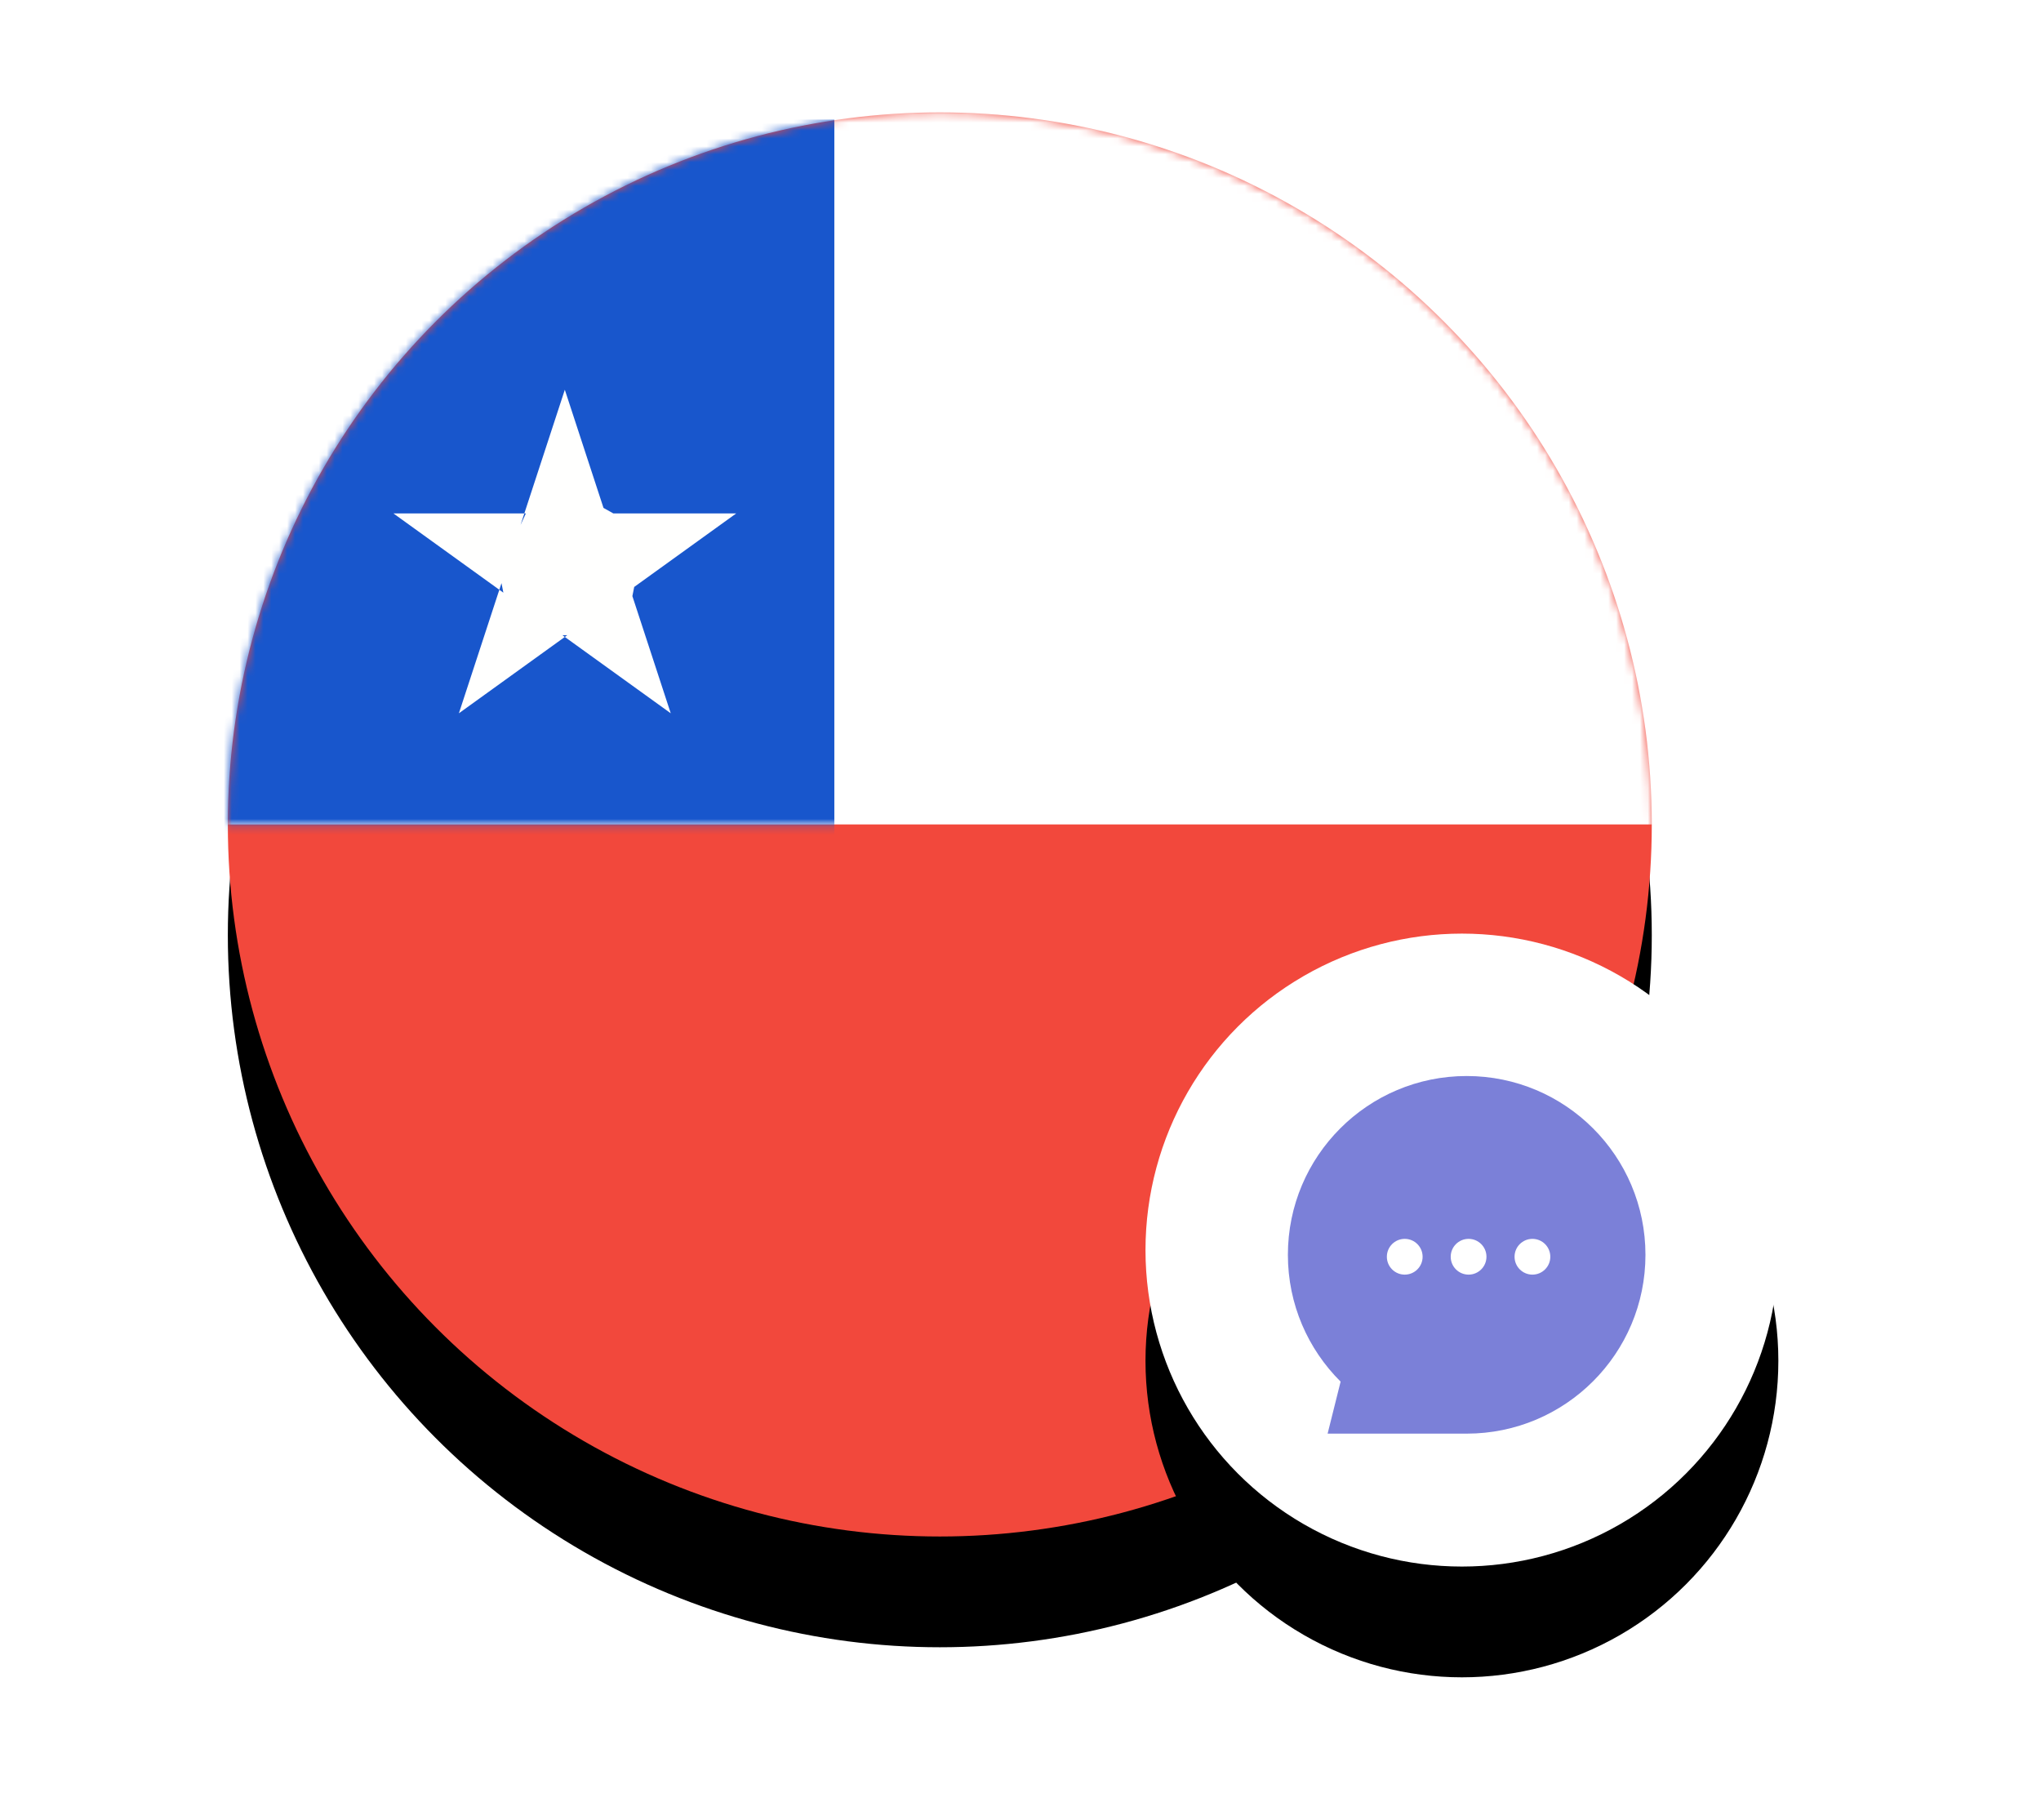
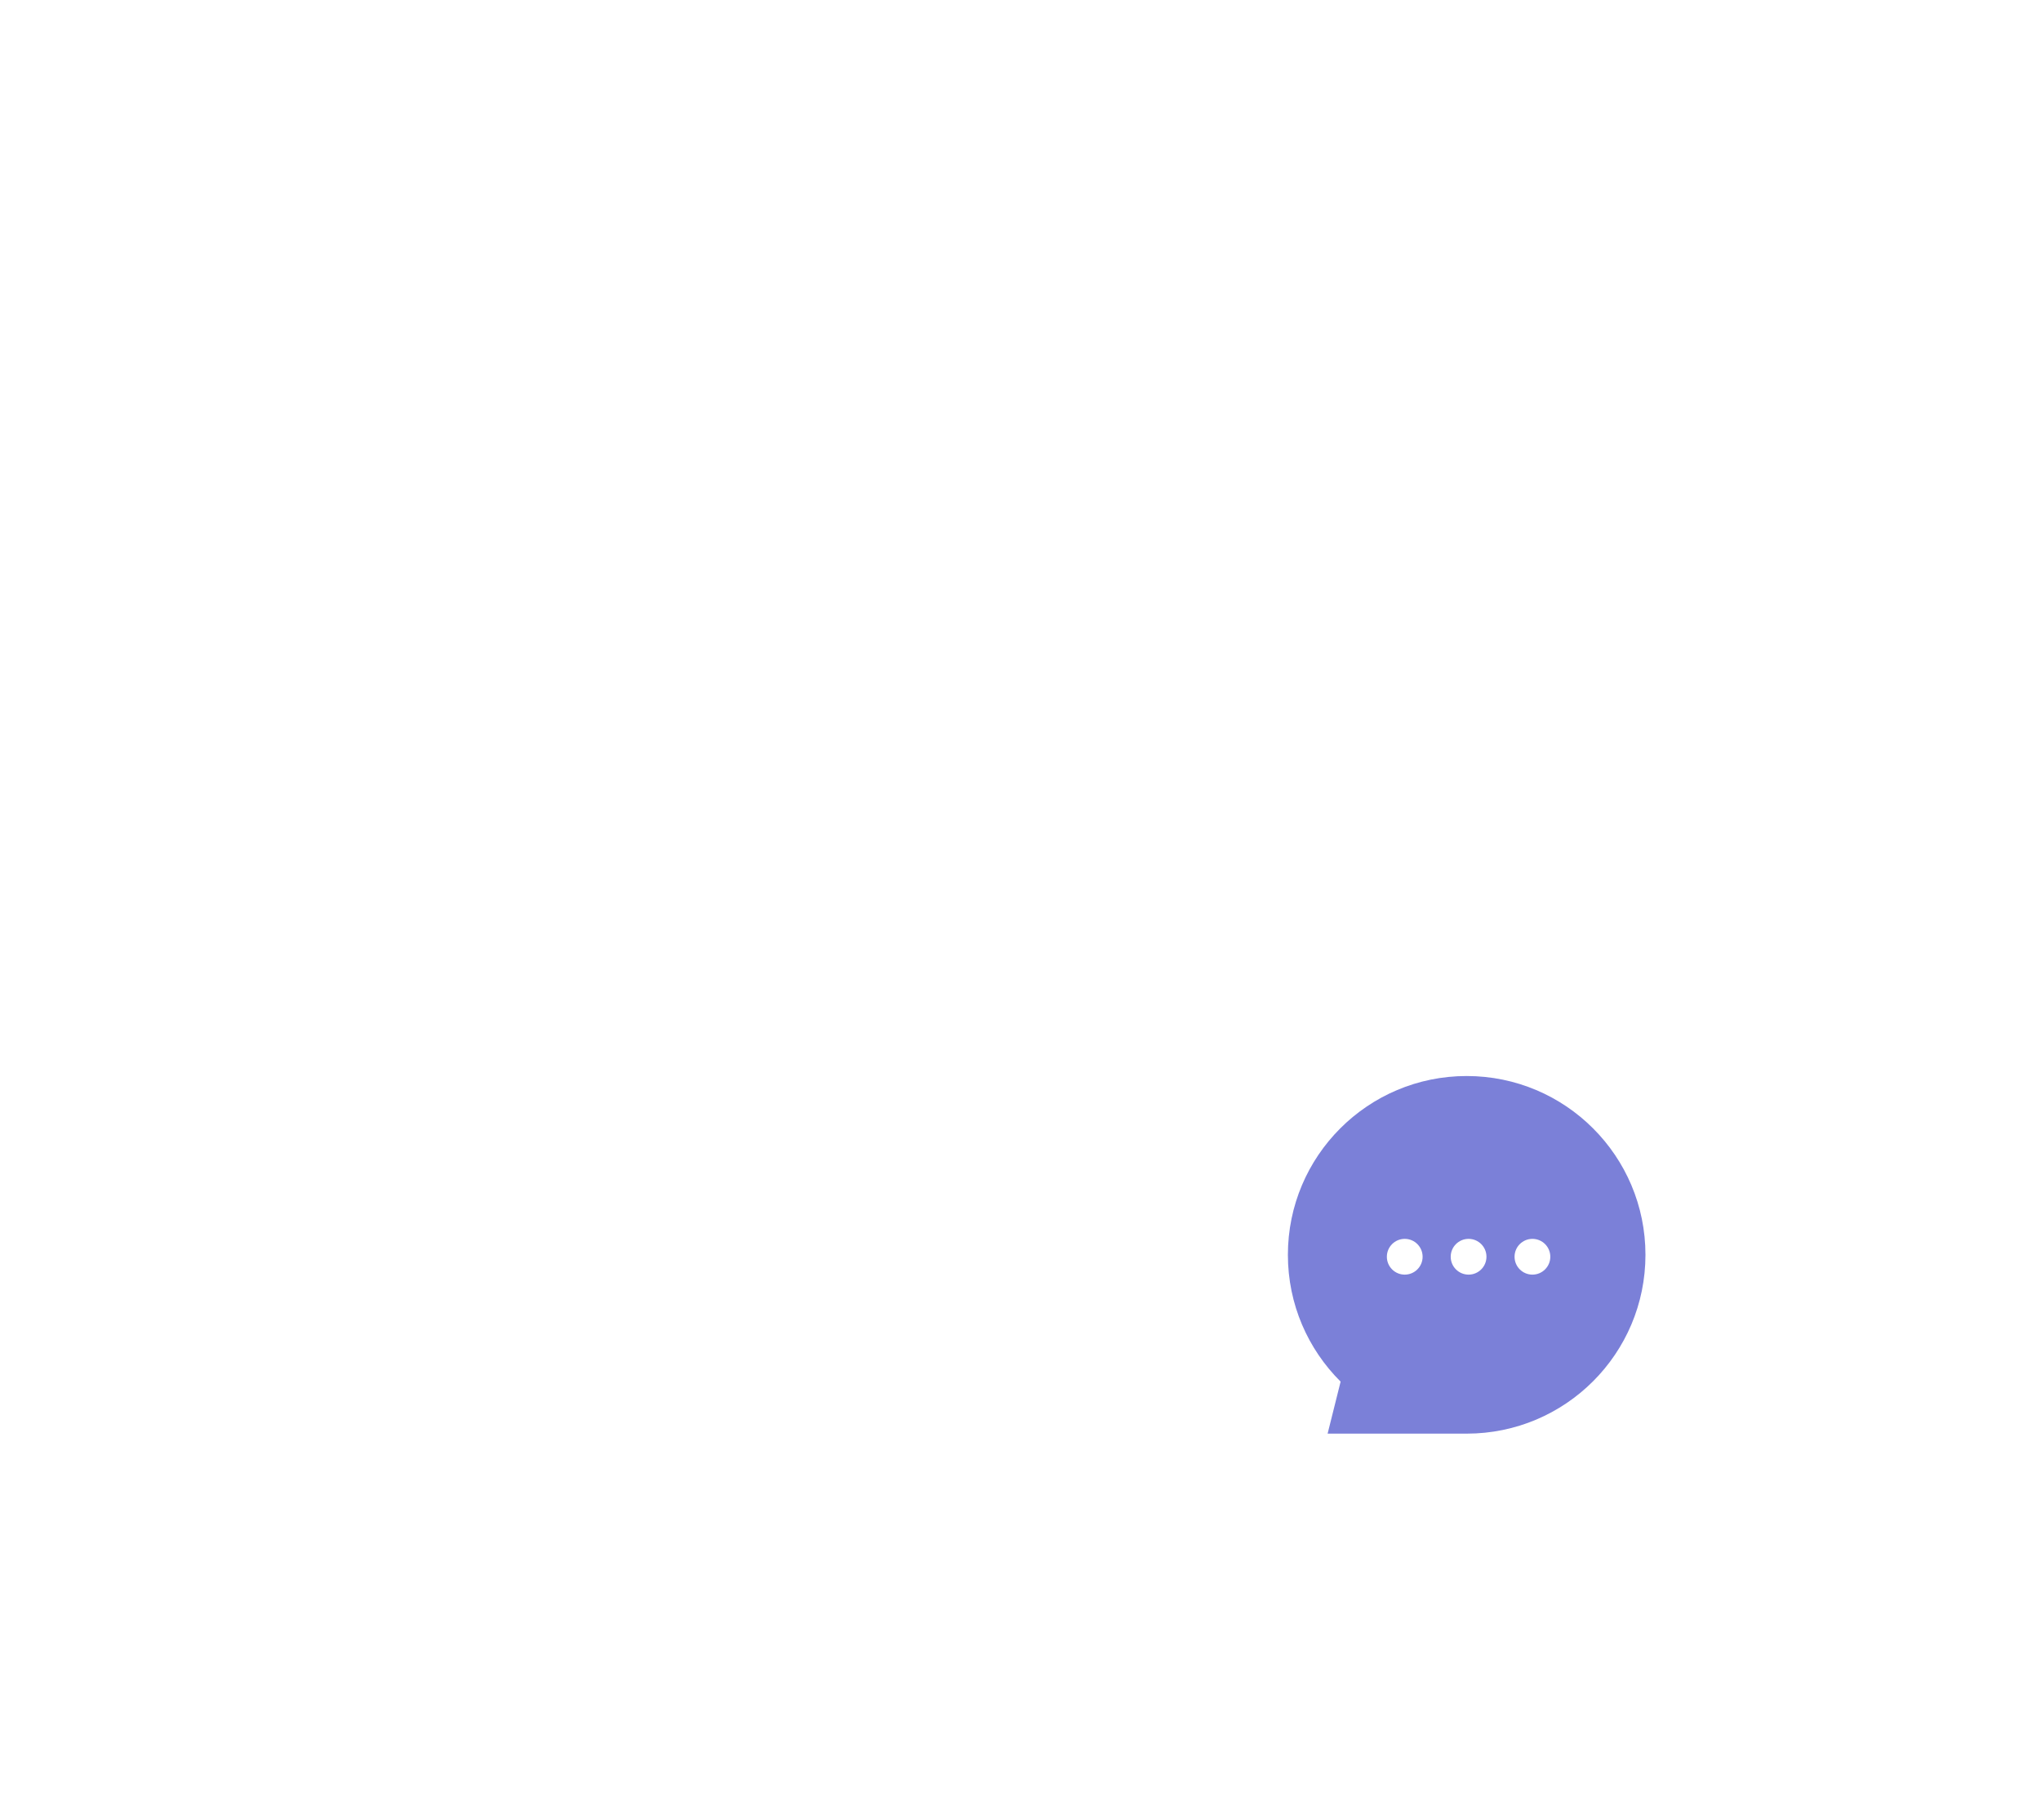
<svg xmlns="http://www.w3.org/2000/svg" xmlns:xlink="http://www.w3.org/1999/xlink" width="258" height="230">
  <defs>
-     <circle id="a" cx="90" cy="90.2" r="90" />
    <filter x="-28.1%" y="-20.3%" width="156.1%" height="156.1%" filterUnits="objectBoundingBox" id="b">
      <feOffset dy="14" in="SourceAlpha" result="shadowOffsetOuter1" />
      <feGaussianBlur stdDeviation="14.5" in="shadowOffsetOuter1" result="shadowBlurOuter1" />
      <feColorMatrix values="0 0 0 0 0 0 0 0 0 0 0 0 0 0 0 0 0 0 0.2 0" in="shadowBlurOuter1" result="shadowMatrixOuter1" />
    </filter>
-     <path id="d" d="M0 0h197.222v90.2H0z" />
-     <circle id="g" cx="40" cy="40" r="40" />
    <filter x="-63.1%" y="-45.6%" width="226.2%" height="226.2%" filterUnits="objectBoundingBox" id="f">
      <feOffset dy="14" in="SourceAlpha" result="shadowOffsetOuter1" />
      <feGaussianBlur stdDeviation="14.5" in="shadowOffsetOuter1" result="shadowBlurOuter1" />
      <feColorMatrix values="0 0 0 0 0 0 0 0 0 0 0 0 0 0 0 0 0 0 0.2 0" in="shadowBlurOuter1" result="shadowMatrixOuter1" />
    </filter>
  </defs>
  <g fill="none" fill-rule="evenodd">
    <g transform="translate(28.8 14)">
      <mask id="c" fill="#fff">
        <use xlink:href="#a" />
      </mask>
      <use fill="#000" filter="url(#b)" xlink:href="#a" />
      <use fill="#F2483C" xlink:href="#a" />
      <g mask="url(#c)">
        <g transform="translate(-12.222)">
          <mask id="e" fill="#fff">
            <use xlink:href="#d" />
          </mask>
          <use fill="#FFF" xlink:href="#d" />
-           <path fill="#1856CC" mask="url(#e)" d="M0 1.111h88.889v92.222H0z" />
        </g>
      </g>
-       <path d="M47.488 50.197l-4.89-14.937-5.595 17.09.669-1.458H20.931l13.898 10.016-.236-1.202-5.385 16.448 13.698-9.871h-.617l13.698 9.871-4.849-14.81.23-1.159 12.897-9.294H48.73l-1.242-.695z" fill="#FFFFFE" mask="url(#c)" />
    </g>
    <g transform="translate(144.8 118)">
      <use fill="#000" filter="url(#f)" xlink:href="#g" />
      <use fill="#FFF" xlink:href="#g" />
    </g>
    <path d="M169.466 174.627C165.349 170.533 162.8 164.864 162.8 158.6c0-12.482 10.118-22.6 22.6-22.6s22.6 10.118 22.6 22.6-10.118 22.6-22.6 22.6h-17.578l1.643-6.573zm8.105-13.525c1.248 0 2.26-1.012 2.26-2.26 0-1.248-1.012-2.26-2.26-2.26-1.248 0-2.26 1.012-2.26 2.26 0 1.248 1.012 2.26 2.26 2.26zm8.071 0c1.248 0 2.26-1.012 2.26-2.26 0-1.248-1.012-2.26-2.26-2.26-1.248 0-2.26 1.012-2.26 2.26 0 1.248 1.012 2.26 2.26 2.26zm8.071 0c1.248 0 2.26-1.012 2.26-2.26 0-1.248-1.012-2.26-2.26-2.26-1.248 0-2.26 1.012-2.26 2.26 0 1.248 1.012 2.26 2.26 2.26z" fill="#7B80D8" />
  </g>
</svg>